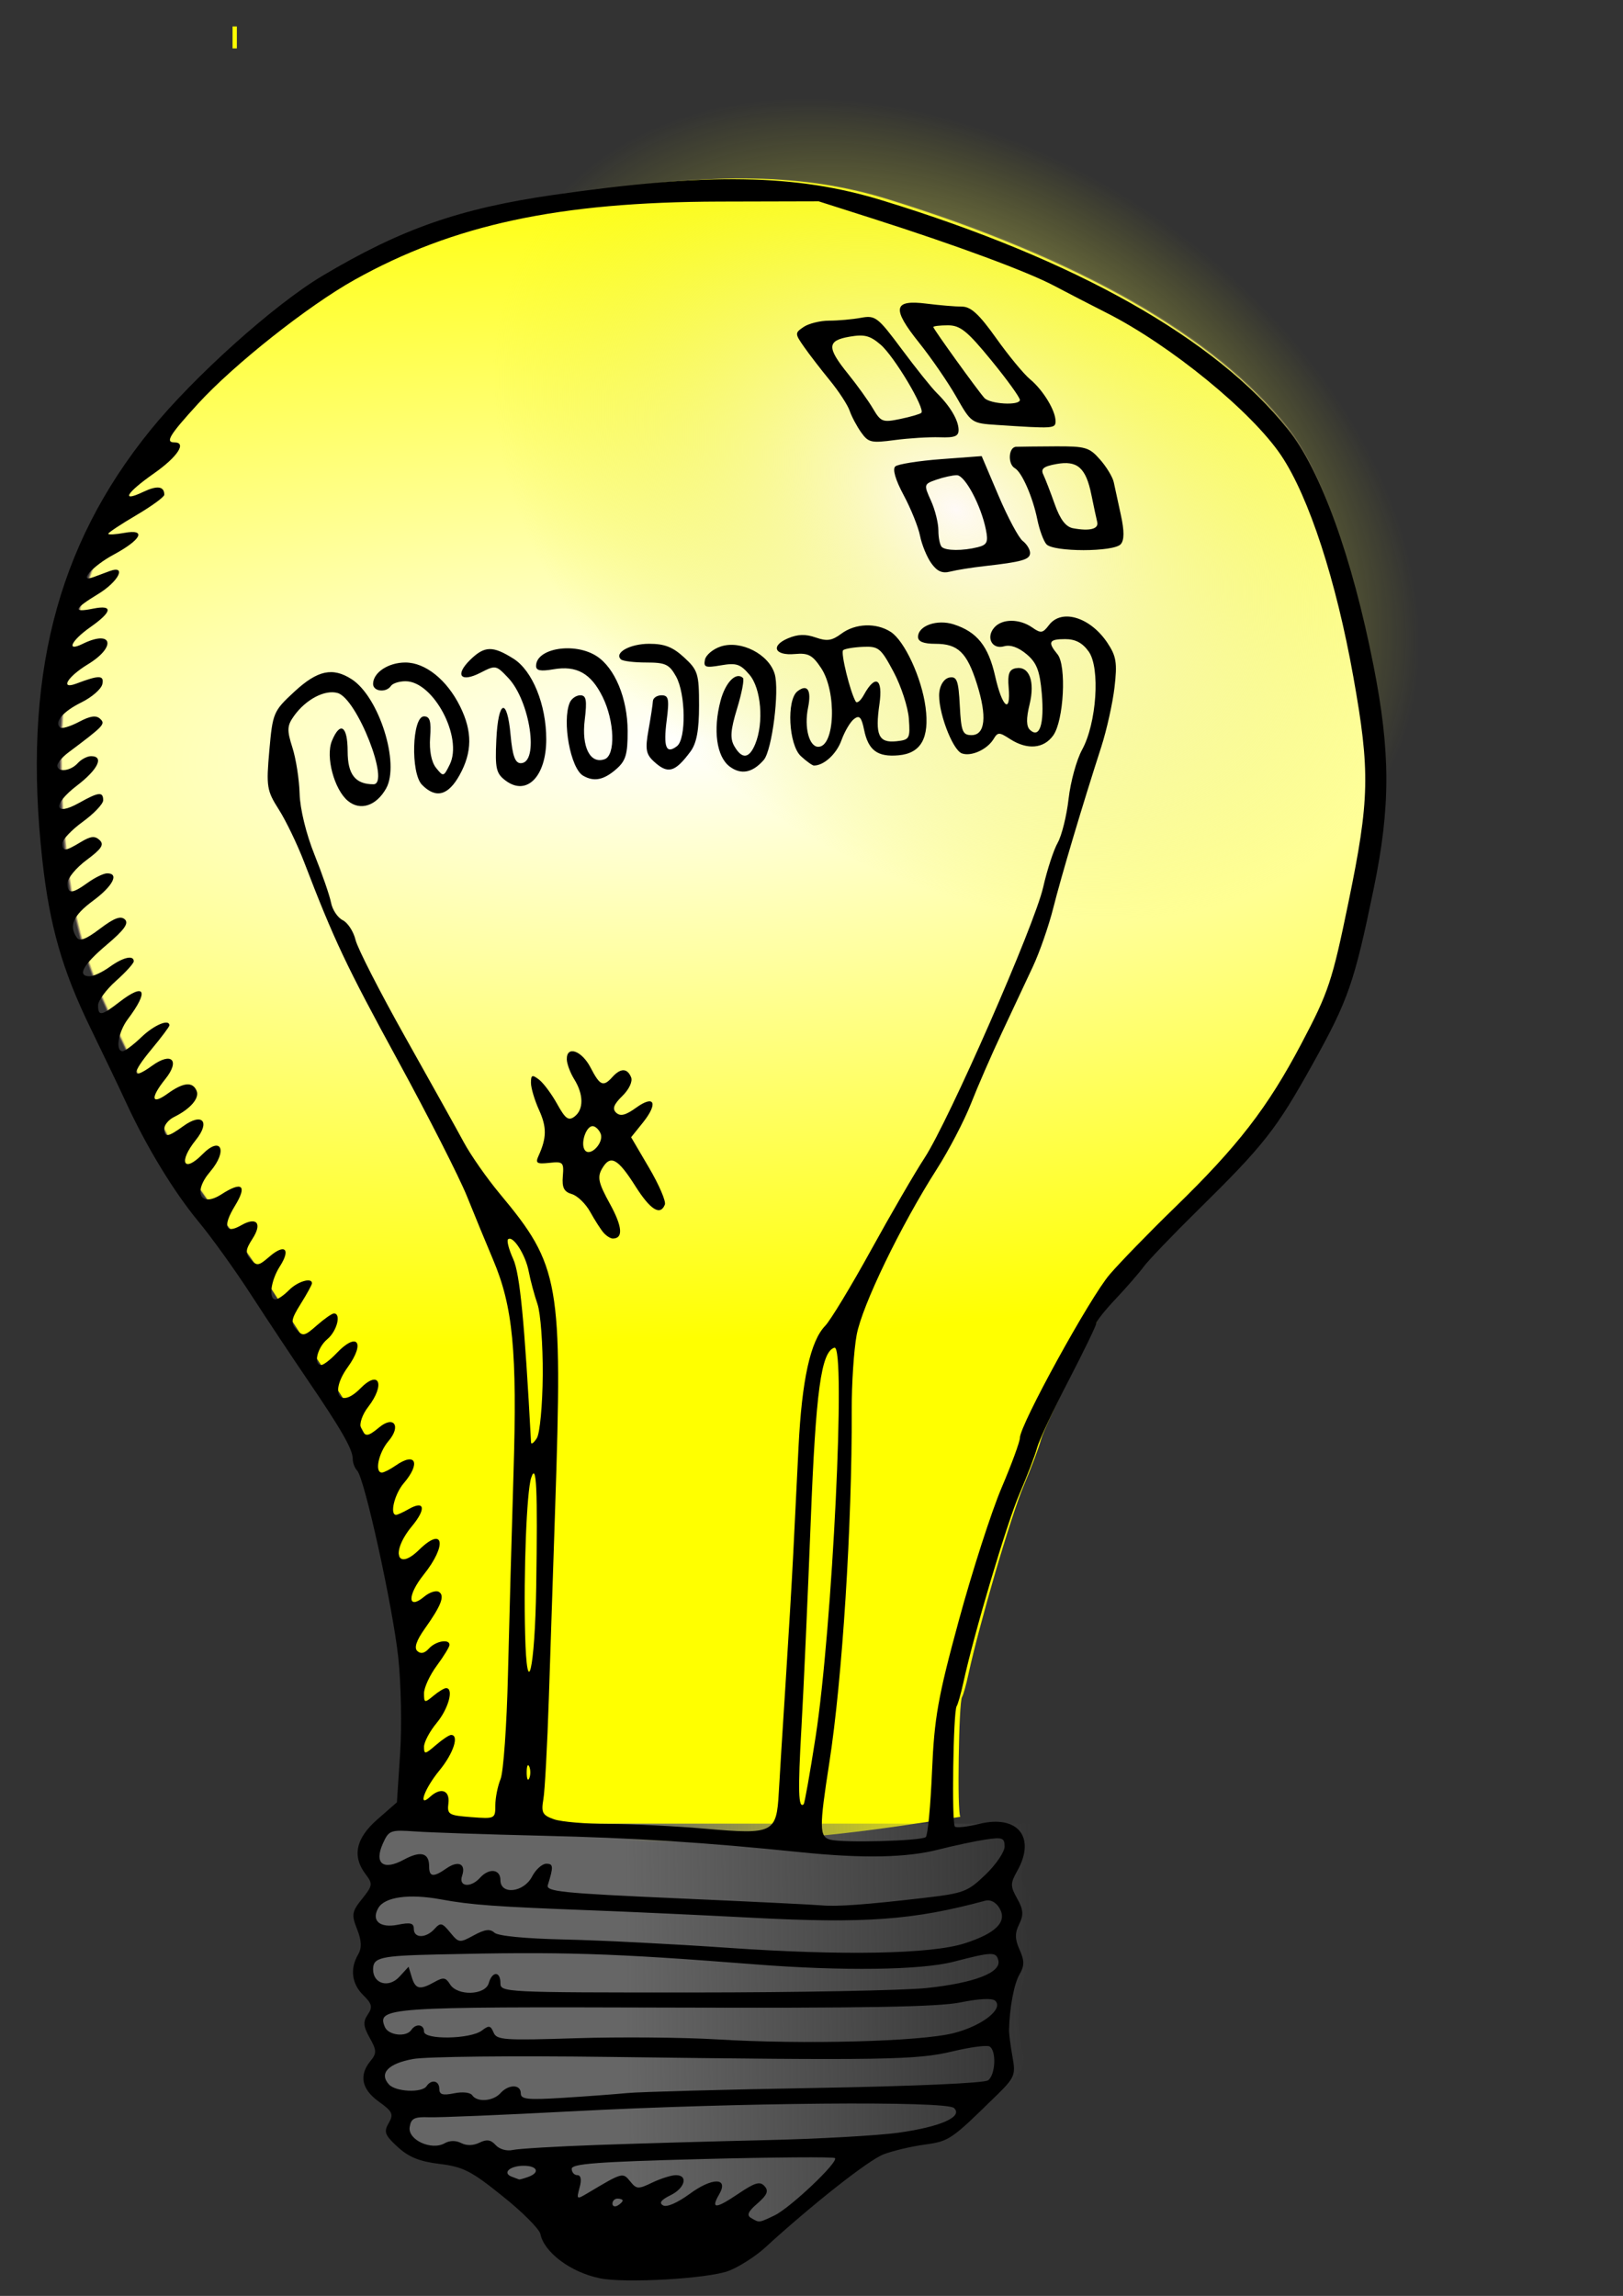
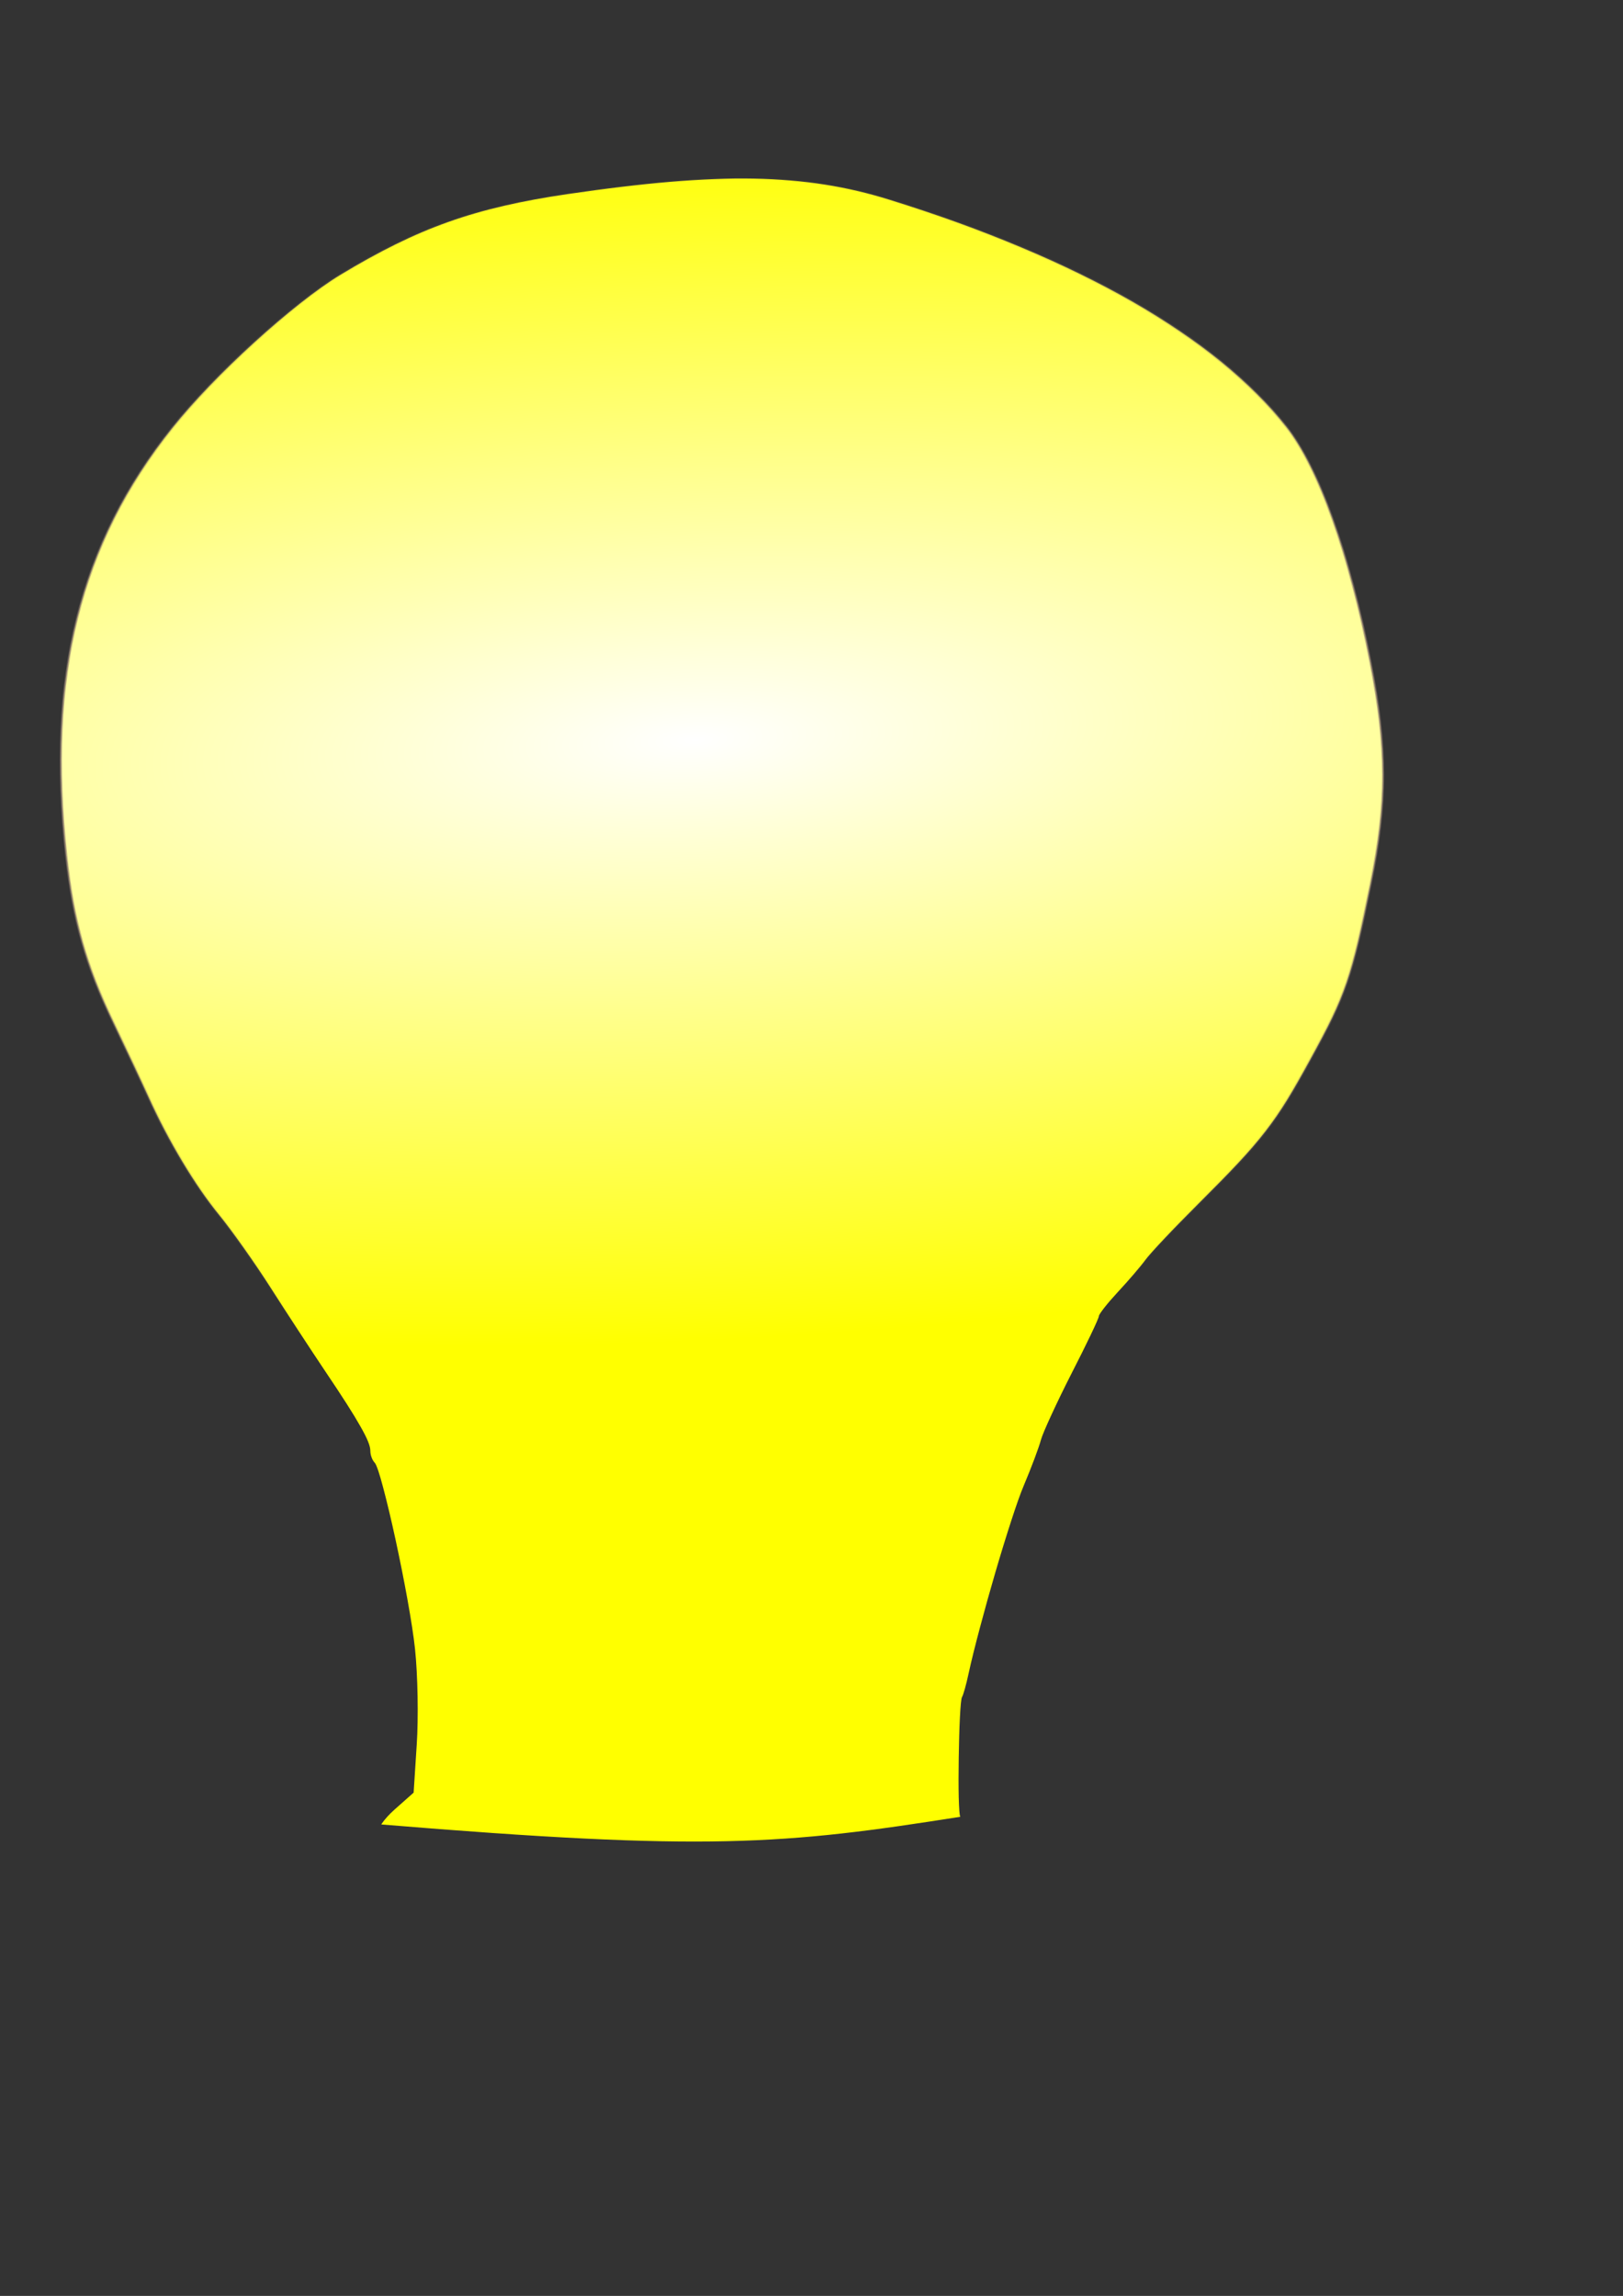
<svg xmlns="http://www.w3.org/2000/svg" viewBox="0 0 744.09 1052.4">
  <rect x="0" y="0" width="744.09" height="1052.4" fill="#333333" stroke="none" />
  <defs>
    <radialGradient id="c" cx="1262.8" cy="476.14" r="207.33" gradientTransform="matrix(1 0 0 .675 0 154.59)" gradientUnits="userSpaceOnUse">
      <stop stop-color="#fffaf7" offset="0" />
      <stop stop-color="#e7ed15" stop-opacity="0" offset="1" />
    </radialGradient>
    <linearGradient id="d" x1="344.65" x2="526.14" y1="853.11" y2="850.42" gradientTransform="matrix(1.032 0 0 1.057 -69.017 12.571)" gradientUnits="userSpaceOnUse">
      <stop stop-color="#666" offset="0" />
      <stop stop-color="#666" stop-opacity="0" offset="1" />
    </linearGradient>
    <radialGradient id="b" cx="311.28" cy="370" r="303.1" gradientTransform="matrix(2.768 -.139 .046 .907 -560.1 46.857)" gradientUnits="userSpaceOnUse">
      <stop stop-color="#fff" offset="0" />
      <stop stop-color="#ff0" offset="1" />
    </radialGradient>
    <radialGradient id="a" cx="311.28" cy="370" r="303.1" gradientTransform="matrix(2.768 -.139 .046 .907 -560.1 46.857)" gradientUnits="userSpaceOnUse">
      <stop stop-color="#917c6f" offset="0" />
      <stop stop-color="#917c6f" stop-opacity="0" offset="1" />
    </radialGradient>
  </defs>
  <path d="m336.57 81.841c-3.05 0.04-6.14 0.14-9.33 0.263-6.37 0.246-13.07 0.657-20.1 1.248-7.04 0.591-14.41 1.365-22.22 2.299-7.82 0.934-16.04 2.042-24.75 3.317-5.31 0.776-10.37 1.606-15.21 2.496-4.84 0.891-9.48 1.85-13.97 2.89-4.49 1.041-8.83 2.158-13.05 3.383-4.23 1.226-8.36 2.563-12.43 4.003-4.07 1.45-8.06 3-12.07 4.7s-8.02 3.56-12.08 5.55c-4.05 2-8.16 4.15-12.36 6.47-4.19 2.32-8.48 4.8-12.92 7.49-2.71 1.63-5.63 3.58-8.73 5.78-3.09 2.2-6.37 4.67-9.73 7.32-6.73 5.31-13.88 11.39-20.96 17.84-7.08 6.44-14.1 13.23-20.548 19.93-3.225 3.35-6.313 6.71-9.198 9.95-2.885 3.25-5.543 6.4-7.966 9.43-2.655 3.32-5.208 6.66-7.649 10.05-2.442 3.38-4.788 6.82-7.018 10.28-2.229 3.45-4.366 6.95-6.385 10.47-2.019 3.53-3.91 7.07-5.721 10.68s-3.517 7.27-5.121 10.97-3.121 7.47-4.52 11.26c-1.399 3.8-2.692 7.63-3.888 11.53-1.195 3.9-2.294 7.85-3.287 11.86-0.994 4-1.893 8.06-2.687 12.18-0.794 4.13-1.459 8.3-2.055 12.55-0.595 4.24-1.118 8.56-1.517 12.94-0.399 4.37-0.681 8.85-0.885 13.36-0.204 4.52-0.305 9.1-0.316 13.76s0.073 9.38 0.253 14.19 0.452 9.71 0.821 14.68c0.371 4.97 0.834 10.01 1.391 15.14 0.817 7.52 1.779 14.42 2.972 20.96 1.192 6.53 2.62 12.69 4.33 18.75s3.701 12.02 6.069 18.1c2.368 6.07 5.114 12.28 8.282 18.88 5.88 12.25 13.093 27.57 16.026 34.02 2.293 5.05 4.752 10.11 7.365 15.08s5.357 9.85 8.155 14.52c2.799 4.66 5.654 9.13 8.503 13.26 2.849 4.14 5.707 7.95 8.474 11.33 2.93 3.59 7.04 9.14 11.31 15.18 4.28 6.04 8.71 12.58 12.27 18.16 7.12 11.15 18.43 28.45 25.13 38.43 3.84 5.71 7.06 10.57 9.7 14.71 2.65 4.14 4.72 7.57 6.32 10.41 1.61 2.84 2.76 5.08 3.48 6.9 0.73 1.81 1.04 3.19 1.04 4.27 0 0.93 0.21 2 0.57 2.98 0.36 0.99 0.88 1.88 1.43 2.44 0.41 0.41 0.97 1.73 1.64 3.71s1.43 4.63 2.27 7.81c1.7 6.37 3.71 14.79 5.66 23.81 1.96 9.03 3.88 18.67 5.47 27.49 1.59 8.83 2.84 16.85 3.45 22.6 0.62 5.9 1.02 13.76 1.17 21.67 0.14 7.91 0.02 15.88-0.38 21.98l-1.43 22.16-8.78 7.79c-1.22 1.07-2.29 2.15-3.26 3.22-0.96 1.06-1.81 2.1-2.53 3.15-0.09 0.14-0.16 0.29-0.25 0.43 149.51 12.35 184.33 9.28 265.46-3.52-0.19-0.17-0.33-1.12-0.45-2.66-0.11-1.53-0.22-3.66-0.28-6.17-0.12-5.03-0.1-11.63 0-18.26s0.27-13.28 0.54-18.43c0.26-5.14 0.59-8.81 0.98-9.39 0.56-0.86 1.91-5.67 3-10.74 1.22-5.68 3.07-13.05 5.22-21.12 2.14-8.07 4.59-16.86 7.08-25.35 2.48-8.49 5.01-16.68 7.27-23.62 2.25-6.93 4.24-12.59 5.69-15.99 1.74-4.11 3.49-8.54 4.93-12.35 1.43-3.81 2.53-7 2.97-8.67s2.25-5.93 4.8-11.46 5.83-12.34 9.26-19.05c3.44-6.71 6.56-12.99 8.82-17.73 2.27-4.75 3.67-7.96 3.67-8.44 0-0.49 0.98-1.96 2.56-3.98s3.77-4.55 6.16-7.13c4.8-5.15 10.48-11.77 12.62-14.71 1.06-1.47 4.31-5.11 8.69-9.75 4.38-4.65 9.91-10.29 15.49-15.87 7.47-7.46 13.43-13.5 18.39-18.81 4.97-5.32 8.93-9.93 12.49-14.52 3.56-4.6 6.72-9.18 9.99-14.48 3.27-5.31 6.66-11.34 10.75-18.79 4.01-7.32 7.21-13.3 9.86-18.82 1.32-2.76 2.51-5.4 3.6-8.05 1.1-2.64 2.09-5.29 3.04-8.04 1.88-5.5 3.54-11.41 5.28-18.66 1.73-7.25 3.52-15.82 5.72-26.6 0.94-4.65 1.78-9.14 2.49-13.46 0.71-4.33 1.3-8.49 1.77-12.58 0.48-4.1 0.84-8.12 1.08-12.09 0.23-3.97 0.35-7.9 0.35-11.85-0.01-3.96-0.14-7.92-0.38-11.96s-0.6-8.15-1.08-12.38-1.08-8.58-1.8-13.1c-0.72-4.53-1.57-9.23-2.53-14.16-1.2-6.19-2.46-12.21-3.79-18.06-1.34-5.86-2.75-11.54-4.21-17.02-1.45-5.47-2.93-10.76-4.48-15.83-1.56-5.06-3.17-9.91-4.81-14.51s-3.31-8.94-5.02-13.04c-1.72-4.1-3.48-7.94-5.25-11.5-1.77-3.55-3.56-6.82-5.38-9.78-1.81-2.97-3.63-5.65-5.46-7.98-2.04-2.59-4.18-5.14-6.45-7.69-2.27-2.54-4.68-5.05-7.18-7.55s-5.11-4.97-7.84-7.42c-2.72-2.45-5.55-4.89-8.5-7.29-5.9-4.81-12.27-9.5-19.06-14.09-6.79-4.6-14-9.12-21.65-13.5s-15.73-8.63-24.22-12.78c-8.48-4.15-17.4-8.18-26.71-12.08-9.3-3.91-19-7.71-29.11-11.37-10.1-3.651-20.6-7.154-31.48-10.54-4.85-1.51-9.72-2.852-14.64-4.007s-9.91-2.121-15.01-2.923c-5.1-0.801-10.33-1.422-15.74-1.872s-10.99-0.753-16.82-0.854c-2.91-0.05-5.9-0.072-8.94-0.033z" fill="url(#b)" stroke="url(#a)" />
-   <path d="m171.85 835.92c-0.13 0.17-0.28 0.33-0.39 0.5-0.73 1.06-1.33 2.12-1.81 3.17-0.47 1.05-0.81 2.09-1.03 3.13-0.22 1.05-0.32 2.1-0.29 3.14s0.17 2.07 0.45 3.11c0.28 1.03 0.69 2.07 1.23 3.1 0.53 1.03 1.21 2.07 2 3.1 0.83 1.1 1.46 1.96 1.84 2.75s0.49 1.48 0.38 2.24-0.46 1.58-1.09 2.58c-0.64 0.99-1.54 2.16-2.75 3.66-1.17 1.47-2.09 2.64-2.74 3.7-0.64 1.06-1.03 1.99-1.19 2.94-0.16 0.96-0.08 1.95 0.19 3.11 0.28 1.16 0.76 2.49 1.42 4.16 0.53 1.33 0.92 2.56 1.2 3.66 0.27 1.11 0.44 2.11 0.48 3.04s-0.06 1.79-0.26 2.61-0.53 1.59-0.97 2.35c-0.95 1.63-1.6 3.27-1.96 4.92-0.37 1.64-0.47 3.29-0.26 4.88 0.2 1.6 0.68 3.15 1.45 4.63s1.83 2.89 3.16 4.19c1.01 0.99 1.79 1.83 2.36 2.58 0.56 0.75 0.88 1.4 1.03 2.05 0.15 0.64 0.1 1.26-0.13 1.95-0.23 0.68-0.61 1.42-1.19 2.27-0.56 0.83-0.98 1.57-1.23 2.32-0.25 0.74-0.36 1.51-0.29 2.31s0.31 1.65 0.71 2.64 0.94 2.09 1.68 3.4c0.8 1.43 1.42 2.61 1.84 3.6 0.41 0.99 0.61 1.8 0.64 2.54 0.03 0.75-0.16 1.44-0.52 2.15-0.35 0.71-0.88 1.43-1.61 2.31-0.67 0.82-1.24 1.67-1.71 2.48-0.46 0.81-0.81 1.61-1.06 2.41-0.26 0.81-0.41 1.62-0.46 2.41-0.04 0.8 0.01 1.56 0.17 2.35 0.16 0.78 0.4 1.57 0.77 2.34s0.85 1.5 1.42 2.25c1.15 1.5 2.71 2.97 4.68 4.39 1.59 1.14 2.8 2.08 3.71 2.91 0.91 0.82 1.52 1.52 1.84 2.21s0.37 1.39 0.19 2.15c-0.18 0.75-0.6 1.59-1.19 2.6s-0.98 1.86-1.16 2.65c-0.19 0.79-0.17 1.5 0.12 2.28 0.3 0.77 0.84 1.61 1.68 2.57 0.85 0.97 1.98 2.08 3.45 3.44 1.28 1.17 2.56 2.14 3.88 3 1.31 0.86 2.68 1.6 4.19 2.21s3.13 1.11 4.97 1.52c1.84 0.42 3.88 0.75 6.19 1.03 2.7 0.33 4.97 0.71 7.07 1.25 2.09 0.55 4.02 1.27 6.06 2.31 2.04 1.05 4.17 2.41 6.71 4.23s5.47 4.08 9.07 7c4.54 3.6 8.76 7.4 11.9 10.5 1.57 1.6 2.87 3 3.81 4.2s1.5 2.1 1.61 2.7c0.21 1 0.58 2.1 1.1 3.1 0.52 1.1 1.17 2.1 1.97 3.2 0.79 1 1.71 2.1 2.74 3.1 1.03 0.9 2.19 1.9 3.42 2.8 2.46 1.9 5.28 3.5 8.32 4.9 1.53 0.7 3.1 1.3 4.71 1.8 1.62 0.6 3.28 1 4.94 1.4 1.41 0.2 3.27 0.5 5.42 0.6 2.15 0.2 4.62 0.3 7.29 0.3 5.35 0.1 11.51-0.1 17.62-0.5 6.1-0.3 12.16-0.8 17.26-1.5 2.55-0.3 4.84-0.7 6.8-1.1 1.97-0.4 3.61-0.8 4.78-1.2 2.35-0.9 5.39-2.6 8.42-4.5 3.03-2 6.04-4.2 8.29-6.3 5.47-5 11.17-10 16.74-14.7 5.58-4.7 11.02-9.2 16.01-13.16 4.98-3.92 9.53-7.27 13.22-9.84 3.7-2.56 6.55-4.33 8.26-4.99 2.1-0.8 5.28-1.7 8.68-2.51 3.4-0.8 7.04-1.52 10.1-1.94 2.84-0.39 5-0.7 7-1.29 1-0.3 1.97-0.66 2.93-1.12 0.97-0.47 1.95-1.04 3.01-1.75 2.1-1.44 4.5-3.48 7.67-6.41 3.18-2.94 7.13-6.78 12.33-11.86 2.11-2.07 3.72-3.68 4.93-5.08 1.21-1.41 2.03-2.61 2.52-3.8s0.68-2.38 0.65-3.8c-0.04-1.42-0.3-3.08-0.68-5.19-0.9-4.95-1.62-10.48-1.58-12.25 0.05-2.55 0.22-5.13 0.48-7.66s0.6-4.99 1.03-7.27c0.43-2.27 0.94-4.38 1.49-6.17 0.55-1.8 1.17-3.28 1.8-4.36 0.58-0.98 1.01-1.86 1.29-2.71 0.29-0.85 0.42-1.69 0.42-2.54 0.01-0.86-0.13-1.76-0.42-2.74-0.28-0.99-0.69-2.05-1.25-3.31-0.55-1.2-0.95-2.29-1.23-3.3-0.28-1-0.44-1.93-0.45-2.84-0.02-0.91 0.11-1.79 0.35-2.71 0.25-0.91 0.63-1.85 1.13-2.87 0.53-1.06 0.9-2.03 1.13-2.94 0.24-0.91 0.33-1.76 0.26-2.64-0.07-0.89-0.3-1.78-0.68-2.78s-0.91-2.11-1.61-3.37c-0.8-1.42-1.41-2.55-1.81-3.56s-0.61-1.9-0.61-2.78c0-0.87 0.21-1.73 0.61-2.74s1.01-2.14 1.81-3.56c1.09-1.94 1.91-3.82 2.48-5.59 0.57-1.76 0.86-3.4 0.94-4.95s-0.07-2.97-0.45-4.26c-0.32-1.07-0.81-2.06-1.42-2.94h-300.42z" fill="url(#d)" />
-   <path transform="matrix(.961 .575 -.529 1.044 -523.46 -989.41)" d="m1470.2 476.14a207.33 140.02 0 1 1-414.7 0 207.33 140.02 0 1 1 414.7 0z" fill="url(#c)" />
-   <path d="m274.96 1044.3c-13.32-2.7-25.55-11.9-27.21-20.3-0.45-2.2-8.24-10.1-17.31-17.3-14.38-11.59-18.1-13.48-28.9-14.8-9.26-1.13-14.14-3.11-19.23-7.79-5.89-5.41-6.45-6.9-4.11-10.92 2.37-4.07 1.81-5.29-4.56-9.87-7.87-5.67-9.17-12.06-3.78-18.61 2.9-3.52 2.85-4.9-0.36-10.6-2.95-5.25-3.13-7.39-0.89-10.68 2.32-3.42 1.97-4.92-2.05-8.86-5.31-5.2-6.2-12.09-2.39-18.63 1.77-3.03 1.64-6.31-0.46-11.64-2.63-6.68-2.4-8.06 2.32-13.92 4.82-6 4.95-6.87 1.62-11.24-6.3-8.27-4.55-16.49 5.36-25.15l8.96-7.84 1.47-22.29c0.82-12.26 0.44-32.01-0.82-43.89-2.47-23.14-15.52-82.51-18.88-85.89-1.11-1.12-2.03-3.57-2.03-5.44 0-4.32-5.28-13.52-20.96-36.52-6.84-10.04-18.38-27.43-25.65-38.64-7.26-11.22-18.099-26.3-24.076-33.51-11.287-13.62-23.812-34.2-33.172-54.5-2.994-6.5-10.354-21.89-16.356-34.21-12.933-26.56-18.76-46.89-22.093-77.11-9.111-82.61 6.22-143.53 49.58-197 19.781-24.4 56.657-57.49 78.717-70.64 36.26-21.61 62.96-30.954 106.24-37.197 71.13-10.259 110.98-9.58 150.6 2.568 88.86 27.239 152.7 63.259 185.97 104.91 15.01 18.79 29.4 58.54 39.2 108.31 7.82 39.65 7.84 64.68 0.11 102.14-8.95 43.36-11.68 51.18-28.08 80.63-16.7 29.98-22.17 36.93-52.68 66.97-11.4 11.22-22.51 22.81-24.69 25.76s-7.97 9.61-12.86 14.79c-4.9 5.18-8.9 10.22-8.9 11.19s-5.74 12.82-12.74 26.32c-7.01 13.5-13.47 27.3-14.37 30.66-0.89 3.37-4.53 12.89-8.09 21.15-5.88 13.68-20.76 63.7-25.74 86.55-1.11 5.09-2.5 9.97-3.07 10.83-1.58 2.33-2.33 53.79-0.81 55.19 0.71 0.66 5.7 0.11 11.07-1.22 17.74-4.39 26.22 6.05 17.5 21.56-3.2 5.68-3.2 6.99 0 12.67 2.82 5.02 3.01 7.46 0.9 11.71-2.02 4.08-1.98 6.9 0.19 11.72 2.26 5.01 2.25 7.38-0.03 11.3-2.53 4.34-4.58 15.26-4.8 25.48-0.04 1.77 0.67 7.28 1.57 12.24 1.53 8.41 1.04 9.6-7.41 17.87-20.77 20.32-21.58 20.88-32.93 22.44-6.13 0.84-14.57 2.84-18.77 4.45-6.85 2.62-32.36 22.7-54.24 42.7-4.5 4.1-12.02 8.9-16.73 10.7-9.31 3.6-47.84 5.8-59.15 3.4zm80.15-28.8c7.24-3.5 29.52-24.59 27.69-26.28-0.66-0.6-28.09-0.4-60.94 0.45-47.88 1.25-59.75 2.14-59.75 4.47 0 1.6 1.17 2.91 2.59 2.91 1.64 0 2.02 2.09 1.03 5.65-1.5 5.6-1.39 5.6 3.84 2.5 15.86-9.46 15.96-9.49 19.33-5.32 2.93 3.62 3.66 3.72 10.25 0.52 3.9-1.84 8.72-3.35 10.71-3.35 5.83 0 4.16 6.05-2.55 9.25-4.24 2.1-5.28 3.5-3.32 4.6 1.69 1 6.61-1.2 12.12-5.2 10.4-7.71 18.13-7.64 13.63 0.1-4.02 6.9-1.66 6.8 8.72-0.2 7.7-5.2 9.97-5.86 12.07-3.5 1.97 2.2 1.21 4-3.25 7.9-4.34 3.7-5.08 5.5-2.89 6.7 3.8 2.2 3.31 2.3 10.72-1.2zm-69.65-6.8c0-0.5-1.05-0.9-2.33-0.9-1.29 0-2.34 1-2.34 2.3 0 1.2 1.05 1.6 2.34 0.9 1.28-0.7 2.33-1.8 2.33-2.3zm-43.38-10.81c5.63-1.99 4.4-5.14-2.01-5.14-6.36 0-9.95 3.33-5.41 5.02 1.62 0.6 3.11 1.16 3.33 1.25 0.22 0.1 2.05-0.41 4.09-1.13zm31.71-14.68c18.62-0.67 53.43-1.67 77.36-2.22s51.24-2.08 60.71-3.39c19.4-2.7 29.85-7.35 25.5-11.34-3.61-3.32-98.9-2.48-175.25 1.53-31.46 1.66-60.88 2.88-65.37 2.72-6.82-0.25-8.3 0.51-8.92 4.53-0.9 5.84 9.99 10.84 16.07 7.37 2.29-1.3 5.12-1.33 7.56-0.07 2.47 1.27 5.54 1.2 8.36-0.18 3.35-1.65 5.2-1.37 7.45 1.12 1.71 1.89 5.06 2.85 7.83 2.22 2.66-0.59 20.08-1.63 38.7-2.29zm-44.36-23.73c3.76-4.17 9.33-4.14 9.33 0.05 0 2.76 3 3.09 19.27 2.08 10.59-0.66 23.86-1.64 29.47-2.19 5.62-0.55 44.5-1.61 86.39-2.34 45.03-0.79 77.37-2.22 79.1-3.49 3.44-2.53 3.92-13.68 0.67-15.53-1.24-0.7-8.86 0.31-16.93 2.25-16.41 3.95-31.62 4.19-157.11 2.55-44.73-0.59-84.14-0.17-90.28 0.95-11.39 2.09-15.63 6.56-11.04 11.65 3.08 3.41 15.14 3.97 17.27 0.8 2.22-3.31 5.84-2.54 5.84 1.24 0 2.63 1.53 3.09 6.78 2.03 3.89-0.79 7.43-0.41 8.31 0.9 2.23 3.31 9.56 2.78 12.93-0.95zm207.72-27.52c13.1-3.3 23.16-11.15 19.1-14.88-1.35-1.24-7.39-0.95-15.85 0.77-10.36 2.1-43.21 2.68-135.29 2.38-127.89-0.4-132.42-0.09-128.67 8.89 1.61 3.87 9.82 4.8 12.12 1.38 2.09-3.11 5.84-2.63 5.84 0.73 0 3.87 21.31 3.5 26.49-0.45 3.26-2.49 4.04-2.36 5.39 0.87 1.44 3.46 4.69 3.69 37.97 2.62 20.01-0.63 49-0.39 64.41 0.54 39.88 2.42 93.13 1.02 108.49-2.85zm-213.07-22.93c1.58-5.56 5.35-5.56 5.35 0 0 4.22 1.55 4.3 88.14 4.28 48.47-0.01 96.76-0.93 107.3-2.04 21.72-2.3 34.09-7.03 32.85-12.56-0.94-4.15-2.78-4.1-20.49 0.5-14.94 3.88-50.9 4.36-91.06 1.21-65.98-5.17-88.37-5.87-145.51-4.54-26.27 0.6-29.61 1.37-29.61 6.84 0 6.67 7.19 8.7 12.05 3.39l4.22-4.59 1.48 4.83c1.69 5.52 3.71 5.93 10.43 2.15 4.03-2.27 5.13-2.1 7.09 1.07 3.37 5.45 16.17 5.06 17.76-0.54zm218.17-18.23c14.35-4.61 19.62-9.88 16.04-16.04-1.65-2.83-4.17-4.17-6.61-3.51-33.06 8.92-54.99 10.52-106.68 7.81-23.11-1.21-56.21-2.74-73.55-3.39-44.37-1.68-55.5-2.48-69.47-5.06-14.38-2.64-25.58-1.1-28.51 3.94-3.41 5.85 0.69 9.38 8.97 7.71 5.76-1.16 7.29-0.76 7.29 1.92 0 4.36 5.55 4.37 9.49 0 2.74-3.03 3.49-2.87 7.16 1.61 3.99 4.86 4.28 4.9 10.86 1.32 5.09-2.76 7.42-3.06 9.44-1.2 1.66 1.52 14.1 2.72 32.49 3.13 16.39 0.37 49.76 2.07 74.16 3.77 52.83 3.68 93.57 2.93 108.92-2.01zm-19.03-20.79c18.66-2.17 20.37-2.8 28.6-10.71 4.82-4.62 8.76-10.42 8.76-12.89 0-3.98-0.98-4.34-8.76-3.19-4.81 0.72-14.5 2.78-21.52 4.58-14.64 3.75-34.66 4.15-63.12 1.23-44.41-4.55-75.8-6.54-119.08-7.58-25.04-0.59-50.96-1.47-57.61-1.94-11.52-0.81-12.21-0.56-14.93 5.48-4.15 9.21 0.14 12.58 9.53 7.48 7.79-4.22 11.65-3.22 11.65 3.03 0 4.91 1.9 5.14 7.93 0.94 5.47-3.8 9.08-2.1 7.18 3.4-1.74 5.04 3.94 5.65 8.24 0.89 4.13-4.58 9.34-3.98 9.34 1.08 0 6.89 10.68 5.7 14.49-1.61 1.69-3.25 4.64-5.9 6.55-5.9 3.25 0 3.34 1.26 0.69 9.8-0.92 2.95 6.44 3.7 59.24 6.05 33.16 1.47 62.91 2.92 66.12 3.22 7.05 0.67 20.23-0.28 46.7-3.36zm1.24-27.95c0.9-0.82 2.17-14.34 2.84-30.05 1.05-24.68 2.72-34.09 12.32-69.34 6.11-22.43 14.9-49.7 19.53-60.6 4.64-10.89 8.43-21.23 8.43-22.96 0-5.95 32.21-64.56 41.21-74.97 4.94-5.73 18.27-19.43 29.61-30.45 29.08-28.24 42.75-45.92 58.24-75.29 12.48-23.65 14.1-28.51 21.6-64.91 9.7-47.03 9.97-59.84 2.21-103.3-7.87-44.14-20.33-82.36-33.03-101.34-13.43-20.09-50.85-50.66-80.14-65.47-7.07-3.57-17.89-9.16-24.05-12.42-12.26-6.49-45.12-18.65-83.36-30.85l-24.52-7.82-45.54 0.112c-73.54 0.182-121.93 10.558-167.25 35.848-21.31 11.9-55.3 38.81-71.762 56.81-13.143 14.38-15.184 17.73-10.805 17.73 5.752 0 1.359 6.66-9.34 14.16-12.842 9.01-15.47 13.51-4.965 8.52 6.413-3.05 9.635-2.61 9.635 1.32 0 1-5.779 5.21-12.842 9.37-7.063 4.15-12.841 7.98-12.841 8.5 0 0.53 3.292 0.35 7.317-0.39 10.395-1.91 7.902 3.11-4.983 10.04-9.499 5.11-16.499 12.98-9.074 10.21 1.781-0.67 5.076-1.89 7.323-2.72 8.044-2.97 4.174 4.77-5.253 10.5-11.149 6.78-11.783 8.6-2.335 6.7 9.347-1.89 8.894 1.38-1.168 8.44-8.825 6.19-11.344 11.51-3.655 7.73 13.69-6.74 15.813 1.22 2.488 9.33-9.409 5.73-13.001 11.76-5.253 8.83 10.415-3.94 12.744-3.9 11.882 0.24-0.466 2.24-4.762 6-9.548 8.36-8.491 4.19-12.587 9-9.827 11.54 0.755 0.69 4.622-0.46 8.593-2.55 5.291-2.79 7.901-3.17 9.772-1.42 2.534 2.37 1.772 3.17-14.646 15.48-2.74 2.06-4.982 4.71-4.982 5.91 0 3.27 6.046 2.59 9.339-1.06 1.599-1.77 4.354-3.22 6.123-3.22 6.112 0 3.182 6.12-6.462 13.48-11.384 8.69-10.651 14.46 1.008 7.92 8.937-5.01 11.006-5.23 11.006-1.18 0 1.67-4.203 6.1-9.34 9.84s-9.339 8.17-9.339 9.84c0 3.89 1.197 3.82 8.374-0.5 4.617-2.78 6.474-2.98 8.673-0.92 2.186 2.04 0.88 4.04-5.957 9.11-4.815 3.57-8.755 8.34-8.755 10.58 0 5.13 1.976 5.09 9.339-0.21 3.211-2.3 7.151-4.22 8.756-4.24 5.759-0.1 2.75 5.8-6.421 12.57-9.086 6.72-11.178 11.45-7.444 16.85 1.325 1.92 4.233 0.82 10.634-4.03 6.491-4.92 9.497-6.05 11.419-4.28s-0.272 4.83-8.335 11.64c-10.953 9.24-13.74 14.43-7.756 14.43 1.753 0 5.859-1.94 9.124-4.3 6.137-4.43 11.037-5.57 11.037-2.56 0 0.94-3.677 5-8.172 9-4.495 4.01-8.172 9.03-8.172 11.16 0 5.12 1.506 4.89 9.765-1.5 11.804-9.13 13.719-5.24 3.864 7.85-4.375 5.81-5.821 14.69-2.392 14.69 1.044 0 4.918-2.89 8.609-6.44 5.846-5.61 12.842-8.54 12.842-5.38 0 0.58-3.718 5.53-8.263 11.01-9.295 11.19-9.141 14.31 0.368 7.44 8.945-6.47 12.904-2.42 6.011 6.15-6.976 8.68-6.448 12.11 1.031 6.7 7.249-5.24 11.524-5.66 13.346-1.29 1.394 3.34-2.886 8.29-10.34 11.96-2.468 1.21-4.488 3.62-4.488 5.35 0 4.19 1.625 3.97 8.788-1.21 8.658-6.26 12.431-2.01 5.672 6.4-8.121 10.1-5.654 15.38 3.052 6.54 8.585-8.72 11.705-1.59 3.502 8-8.054 9.41-4.468 16.59 5.183 10.37 9.53-6.14 11.93-4.12 6.23 5.22-5.72 9.35-4.52 13.19 2.8 8.99 7.1-4.08 9.79-0.98 5.26 6.07-3.32 5.15-3.45 6.7-0.86 9.58 2.81 3.11 3.62 2.99 8.58-1.3 7.07-6.11 9.89-3.49 4.79 4.45-4.18 6.51-5.32 15.17-1.99 15.17 1.08 0 3.87-1.94 6.2-4.3 3.88-3.94 10.5-5.9 10.5-3.11 0 0.65-2.32 4.9-5.16 9.43-4.43 7.08-4.71 8.75-1.97 11.78 2.92 3.24 3.71 3.07 9.37-1.91 3.41-3 6.92-5.46 7.82-5.46 3.47 0 1.38 8.13-3.05 11.81-4.61 3.84-6.47 11.81-2.76 11.81 1.06 0 4.2-2.42 6.99-5.37 9.48-10.02 13.4-5.07 5.11 6.44-8.39 11.64-3.72 19.37 5.84 9.66 8.68-8.82 11.54-1.79 3.49 8.6-2.57 3.32-4.04 7.57-3.25 9.45 1.8 4.31 3.02 4.28 8.38-0.18 6.74-5.6 10.16-0.61 4.28 6.25-4.6 5.39-6.5 14.59-2.98 14.45 0.96-0.04 3.79-1.48 6.28-3.22 9.2-6.4 11.57-1.09 3.64 8.17-4.2 4.91-6.49 14.44-3.47 14.44 0.66 0 3.24-1.17 5.73-2.6 7.38-4.24 8.19-0.22 1.57 7.77-9.79 11.8-7.06 20.95 3.24 10.86 11.35-11.1 12.99-2.2 2.1 11.41-7.59 9.49-7.41 16.44 0.26 10.06 2.36-1.97 5.36-2.97 6.67-2.22 2.91 1.66 1.19 6.23-6.38 16.86-3.87 5.44-5.02 8.85-3.45 10.29 1.56 1.44 3.33 1.05 5.32-1.16 3.1-3.43 9.43-4.55 9.43-1.66 0 0.9-2.63 5.2-5.84 9.54-3.21 4.35-5.84 10.03-5.84 12.64 0 4.46 0.26 4.53 4.27 1.19 2.35-1.96 4.98-3.55 5.84-3.55 3.65 0 1.13 9.4-4.27 15.91-3.21 3.86-5.84 8.8-5.84 10.96 0 3.59 0.46 3.53 5.41-0.74 2.97-2.57 6.12-4.67 7-4.67 3.84 0 1.05 8.5-5.34 16.26-6.93 8.42-10.13 17.47-4.27 12.08 4.89-4.49 9.1-3 8.38 2.95-0.63 5.16 0.08 5.59 10.42 6.38 10.89 0.83 11.09 0.73 11.09-5.39 0-3.43 1.08-8.84 2.39-12.03 1.32-3.18 2.85-24.74 3.4-47.9 0.56-23.16 1.7-64.81 2.55-92.56 1.71-55.68-0.26-76.15-9.38-97.67-3-7.09-8.38-20.13-11.94-28.98-3.57-8.86-17.82-36.87-31.67-62.25-23.76-43.55-29.27-55.19-43.01-91.01-3.13-8.14-8.35-18.98-11.61-24.09-5.51-8.64-5.81-10.53-4.34-27.06 1.53-17.25 1.86-18.03 11.42-26.89 10.66-9.87 17.59-11.39 26.33-5.76 12.56 8.09 22.2 38.67 15.79 50.07-4.51 8.02-11.87 10.4-17.54 5.68-6.28-5.23-10.29-20.29-7.31-27.49 3.79-9.17 7.21-6.9 7.21 4.79 0 10.6 3.53 15.1 11.82 15.1 7.88 0-7.48-39.22-16.37-41.82-5.85-1.71-14.63 2.9-20.08 10.55-3.16 4.43-3.25 6.47-0.69 14.46 1.64 5.12 3.12 14.61 3.3 21.11 0.19 6.92 2.99 18.46 6.79 27.9 3.55 8.86 6.98 18.79 7.62 22.07 0.63 3.28 3.05 6.89 5.36 8.03s4.95 5.2 5.87 9.03c0.91 3.83 11.17 23.88 22.78 44.56 11.62 20.68 23.73 42.41 26.9 48.29s10.62 16.52 16.56 23.64c27.41 32.88 28.74 40.45 25.28 143.84-0.87 25.97-2.17 65.1-2.88 86.94-0.72 21.84-1.85 42.86-2.53 46.7-1.06 6.05-0.4 7.28 4.87 9.13 3.36 1.17 14.7 2.13 25.21 2.13s30.6 1 44.63 2.23c30.69 2.67 32.21 1.91 33.23-16.66 0.37-6.82 1.77-29.31 3.11-49.97 1.33-20.66 2.9-47.23 3.49-59.03 0.59-11.81 1.7-34.03 2.45-49.38 1.52-30.7 5.44-48.52 12.22-55.52 2.43-2.52 11.87-18.11 20.97-34.63 9.1-16.53 20.14-35.54 24.53-42.24 11.11-16.94 50.49-106.76 54.44-124.18 1.79-7.89 4.78-17.05 6.65-20.36 1.86-3.31 4.12-12.39 5-20.17 0.89-7.79 3.67-17.91 6.19-22.49 6.66-12.12 8.38-37.5 3.04-44.98-2.86-4.01-6.09-5.72-10.81-5.72-7.42 0-8.12 1.37-3.52 6.94 4.23 5.12 2.92 30.4-1.94 37.21-4.34 6.09-11.89 6.74-19.74 1.69-5.07-3.27-5.65-3.27-7.62-0.03-2.92 4.8-10.19 8.1-14.49 6.59-4.48-1.58-11.36-20.27-10.37-28.16 0.44-3.54 2.35-6.24 4.71-6.65 3.34-0.58 4.08 1.46 4.67 12.86 0.62 11.91 1.27 13.56 5.37 13.56 6.31 0 7.2-8.54 2.47-23.51-4.54-14.36-8.67-18.35-18.98-18.35-5.47 0-8-1-8-3.15 0-5.13 8.7-8.21 16.32-5.77 10.72 3.44 15.93 9.95 19.05 23.84 3.21 14.31 7.25 17.58 6.17 5.01-0.52-6.07 0.25-8.15 3.24-8.72 6.22-1.17 8.94 5.98 6.34 16.63-1.58 6.47-1.51 10.05 0.24 11.66 4.41 4.04 6.58-2.73 5.37-16.72-0.91-10.47-2.32-14.12-6.99-18.03-3.75-3.15-7.43-4.45-10.29-3.61-5.56 1.62-8.49-4.16-4.41-8.69 3.63-4.02 11.47-3.99 17.3 0.06 4 2.79 4.82 2.67 7.72-1.14 5.76-7.56 18.82-3.61 26.67 8.06 4.17 6.2 4.66 9.26 3.34 20.56-0.86 7.3-3.59 19.56-6.06 27.23-8.76 27.13-18.32 59.22-22.03 73.94-2.06 8.19-6.27 20.27-9.34 26.83s-9.45 20.14-14.16 30.18c-4.72 10.03-11.12 24.71-14.22 32.61-3.11 7.9-10.16 21.42-15.68 30.05-16.56 25.93-34.25 62.53-36.73 76-1.28 6.97-2.29 22.33-2.25 34.14 0.18 52.9-4.33 123.83-10.3 162.07-4.63 29.67-4.58 33.79 0.42 35.12 5.89 1.56 41.92 0.58 43.85-1.2zm-147.76-277.02c-1.28-1.48-4.02-5.76-6.1-9.51-2.07-3.76-5.87-7.44-8.45-8.19-3.58-1.05-4.55-2.98-4.11-8.21 0.53-6.37 0.11-6.78-6.18-6.1-5.78 0.62-6.49 0.16-4.95-3.22 3.75-8.25 3.81-13.14 0.22-21.02-2.03-4.48-3.7-10.07-3.7-12.44 0-3.66 0.54-3.88 3.68-1.49 2.02 1.54 5.76 6.56 8.31 11.16 3.81 6.87 5.23 7.89 8 5.78 4.23-3.23 4.18-10.12-0.14-17.07-1.83-2.95-3.37-7.05-3.42-9.12-0.14-6.49 6.83-4.09 10.9 3.76 4.33 8.36 5.8 8.98 10.03 4.29 3.73-4.13 6.79-4.09 8.54 0.11 0.81 1.92-0.89 5.56-4.01 8.61-3.97 3.89-4.71 5.92-2.8 7.68 1.92 1.77 4.34 1.15 9.14-2.32 8.45-6.11 10.22-2.04 3.02 6.92l-5.33 6.63 8.27 14.09c4.55 7.75 7.79 15.3 7.2 16.78-2.1 5.26-6.62 2.44-13.52-8.45-8.11-12.81-11.46-14.58-15.26-8.06-2.28 3.92-1.69 6.57 3.56 16.12 5.77 10.48 6.23 15.95 1.34 15.95-1.05 0-2.96-1.21-4.24-2.68zm-1.35-45.45c-0.78-1.87-2.43-3.39-3.67-3.39-3 0-5.62 7.93-3.6 10.92 2.37 3.52 9.01-3.36 7.27-7.53zm-81.87-159.85c-5.32-5.4-4.56-31.37 0.92-31.37 2.7 0 3.34 2.21 2.8 9.66-0.44 6.02 0.58 11.27 2.71 13.93 3.35 4.18 3.48 4.15 6.27-1.48 6.18-12.46-7.48-38.21-20.25-38.21-2.89 0-5.91 0.96-6.7 2.15-2.19 3.24-8.18 2.57-8.18-0.92 0-5.19 6.97-9.82 14.79-9.82 9.19 0 19.08 7.95 25.12 20.17 5.66 11.45 5.58 20.91-0.26 31.44-5.23 9.42-10.89 10.88-17.22 4.45zm38.38-1.89c-4.41-3.28-4.92-5.54-4.31-18.75 0.87-18.4 4.95-19.74 6.54-2.14 0.87 9.54 2.08 12.87 4.67 12.87 8.52 0 4.3-28.51-5.79-39.14-5.55-5.84-5.75-5.88-12.71-2.31-9.08 4.66-11.88 1.11-4.68-5.93 6.56-6.42 10.3-6.52 19.83-0.52 8.7 5.48 15.03 21.05 15.03 36.96 0 17.02-8.94 26.14-18.58 18.96zm35.46-2.3c-5.76-3.36-9.7-24.88-6.12-33.45 0.78-1.86 2.95-3.39 4.83-3.39 2.75 0 3.15 2.22 2.05 11.27-1.52 12.41 2.49 20.38 9.1 18.04 5.1-1.8 4.61-17.43-0.91-28.6-5.33-10.8-11.89-14.46-22.57-12.62-5.83 1.01-7.93 0.6-7.93-1.52 0-8.16 17.64-11.04 27.75-4.53 8.36 5.38 14.17 19.35 14.23 34.22 0.04 10.89-0.84 13.81-5.36 17.71-5.67 4.9-10.13 5.75-15.07 2.87zm67.24-4.16c-6.05-4.51-7.76-16.77-4.21-30.18 2.24-8.45 7.08-13.4 10.26-10.47 0.69 0.63-0.51 6.91-2.66 13.96-3.04 9.94-3.32 13.84-1.27 17.37 3.53 6.06 6.78 5.73 9.55-0.96 4.05-9.8 2.75-25.55-2.62-31.83-4.2-4.92-6.03-5.52-13.07-4.31-7.13 1.23-8.07 0.9-7.34-2.58 0.46-2.19 3.75-4.93 7.32-6.08 9.18-2.97 21.93 3.54 24.64 12.59 2.28 7.58-1.21 35.09-5 39.44-5.14 5.91-10.39 6.93-15.6 3.05zm-34.77-2.33c-3.66-3.37-4.05-5.66-2.47-14.49 1.03-5.77 1.94-11.7 2.01-13.18 0.08-1.47 1.86-2.68 3.97-2.68 3.24 0 3.6 1.73 2.35 11.47-1.58 12.34-0.27 15.65 4.7 11.86 4.31-3.29 4.03-24.09-0.43-32.02-3.11-5.53-4.85-6.34-13.62-6.34-5.53 0-10.75-0.63-11.6-1.41-3.3-3.04 4.13-7.17 12.9-7.17 7.09 0 10.82 1.45 16.06 6.27 6.31 5.8 6.83 7.48 6.83 22.06 0 11.31-1.13 17.3-3.96 21.1-7.1 9.54-10.33 10.42-16.74 4.53zm67.39-2.45c-5.62-5.16-6.68-25.84-1.53-29.77 4.57-3.49 6.46-0.51 4.81 7.6-1.84 8.98 0.5 17.88 4.69 17.88 7.65 0 8.57-25.14 1.31-36.09-3.95-5.96-5.89-7-12.02-6.44-9.34 0.86-11.34-3.78-3.11-7.22 4.47-1.88 7.97-1.98 12.62-0.36 5.23 1.81 7.44 1.49 11.77-1.73 6.4-4.77 15.99-5.12 22.64-0.84 6.34 4.08 14.2 21.08 15.97 34.52 1.86 14.14-2.08 21.15-12.41 22.06-9.61 0.86-13.84-2.28-15.76-11.68-1.19-5.82-2.15-6.86-4.61-4.98-1.71 1.3-4.3 5.68-5.76 9.73-2.26 6.31-8.03 11.62-12.62 11.62-0.72 0-3.42-1.93-5.99-4.3zm49.5-17.17c-0.39-5.31-3.54-14.97-7-21.46-5.85-10.96-6.87-11.79-14.06-11.48-4.27 0.19-8.35 0.88-9.08 1.55-1.21 1.11 3.26 19.3 5.78 23.53 0.59 0.99 2.27-0.38 3.73-3.05 5.28-9.65 8.84-7.57 7.15 4.17-2.06 14.24-0.38 17.94 7.75 17.08 6.08-0.64 6.39-1.21 5.73-10.34zm10.27-71.28c-2.01-2.83-4.33-8.48-5.14-12.55s-4.2-12.47-7.52-18.66c-3.78-7.04-5.21-11.97-3.81-13.16 1.23-1.05 10.64-2.54 20.91-3.32l18.68-1.4 7.73 18.17c4.25 9.99 9.24 19.32 11.09 20.73 1.85 1.42 3.36 3.88 3.36 5.49 0 3.05-3.61 4.09-21.01 6.05-5.78 0.65-12.78 1.77-15.56 2.49-3.71 0.95-6.03-0.07-8.73-3.84zm21.26-7.32c4.33-1.07 4.94-2.34 3.8-8.03-2.22-11.14-9.61-24.99-13.33-24.99-1.92 0-6.14 0.93-9.39 2.06-5.76 2.01-5.82 2.26-2.49 9.59 1.89 4.14 3.42 10.3 3.42 13.68s0.71 6.79 1.56 7.58c1.91 1.76 9.53 1.81 16.43 0.11zm31.54-1.36c-1.32-1.48-3.19-6.55-4.15-11.27-2.11-10.39-7.08-21.75-10.32-23.59-3.37-1.92-2.94-9.66 0.55-9.82 1.61-0.07 9.72-0.16 18.02-0.2 13.83-0.07 15.56 0.44 20.48 6.04 2.96 3.35 5.79 8.04 6.29 10.4 0.49 2.36 1.96 9.12 3.26 15.02 1.61 7.35 1.59 11.57-0.08 13.41-3.24 3.6-30.82 3.6-34.05 0.01zm23.28-10.23c-0.41-1.65-1.61-7.25-2.66-12.44-2.53-12.45-6.45-15.88-16.11-14.1-5.87 1.08-7.22 2.18-5.93 4.86 0.91 1.91 3.27 8.01 5.24 13.57 2.48 6.98 5.06 10.38 8.39 11 7.69 1.43 11.87 0.34 11.07-2.89zm-108.21-41.04c-1.99-2.79-4.37-7.27-5.29-9.95s-5.03-8.96-9.12-13.96c-4.09-4.99-9.4-11.89-11.81-15.34-4.22-6.05-4.23-6.35-0.11-9.12 2.34-1.57 7.6-2.86 11.69-2.86s10.61-0.59 14.5-1.3c6.66-1.23 7.73-0.4 18.81 14.49 6.46 8.68 13.65 17.66 15.99 19.96 6.07 5.96 9.91 12.4 10 16.81 0.07 3.03-1.69 3.75-8.67 3.5-4.82-0.16-14.07 0.41-20.57 1.27-10.8 1.45-12.12 1.15-15.42-3.5zm27.57-8.97c1.96-1.8-12.43-25.92-18.65-31.25-4.87-4.18-7.44-4.84-14.25-3.66-10.35 1.78-10.48 4.93-0.71 17.02 4.17 5.16 9.33 12.33 11.45 15.94 3.61 6.12 4.44 6.43 12.45 4.77 4.71-0.97 9.09-2.24 9.71-2.82zm34.65 5.54c-11.62-0.76-11.77-0.87-18.62-12.9-3.8-6.67-11.48-17.83-17.06-24.8-12.62-15.77-11.85-19.82 3.4-17.9 5.93 0.75 13.23 1.36 16.22 1.36 4.13 0 7.9 3.47 15.74 14.49 5.67 7.97 12.64 16.42 15.49 18.78 5.97 4.93 11.72 14.36 11.72 19.21 0 3.45-0.68 3.49-26.89 1.76zm10.54-11.46c0-1.17-5.9-9.35-13.12-18.16-11-13.44-14.21-16.04-19.85-16.04-3.7 0-6.72 0.36-6.72 0.79 0 0.85 20.2 28.9 23.4 32.49 2.54 2.85 16.29 3.63 16.29 0.92zm-93.67 612.96c7.74-49.95 14.04-180.2 8.64-178.53-6.09 1.87-8.54 19.86-10.86 79.73-1.34 34.3-3.25 76.85-4.26 94.56-1.65 29.02-1.41 37.2 1.03 34.97 0.44-0.41 2.89-14.24 5.45-30.73zm-131.26 13.47c-0.65-1.47-1.18-0.27-1.18 2.69 0 2.95 0.53 4.15 1.18 2.68 0.64-1.48 0.64-3.89 0-5.37zm3.18-82.11c0.7-45.4 0.15-57.65-2.3-50.25-2.08 6.34-3.51 43.1-2.78 71.72 0.81 31.87 4.49 16.33 5.08-21.47zm3-97.4c0.1-13.73-0.99-28.34-2.41-32.47-1.43-4.13-3.24-10.89-4.03-15.02-1.47-7.7-7.28-16.68-9.47-14.67-0.67 0.62 0.39 4.68 2.37 9.03 3.07 6.76 5.18 28.37 8.17 83.99 0.06 1.18 1.26 0.33 2.66-1.88 1.4-2.22 2.62-15.19 2.71-28.98z" />
-   <rect x="106.62" y="12.127" width="1.966" height="10.061" fill="#ff0" />
</svg>